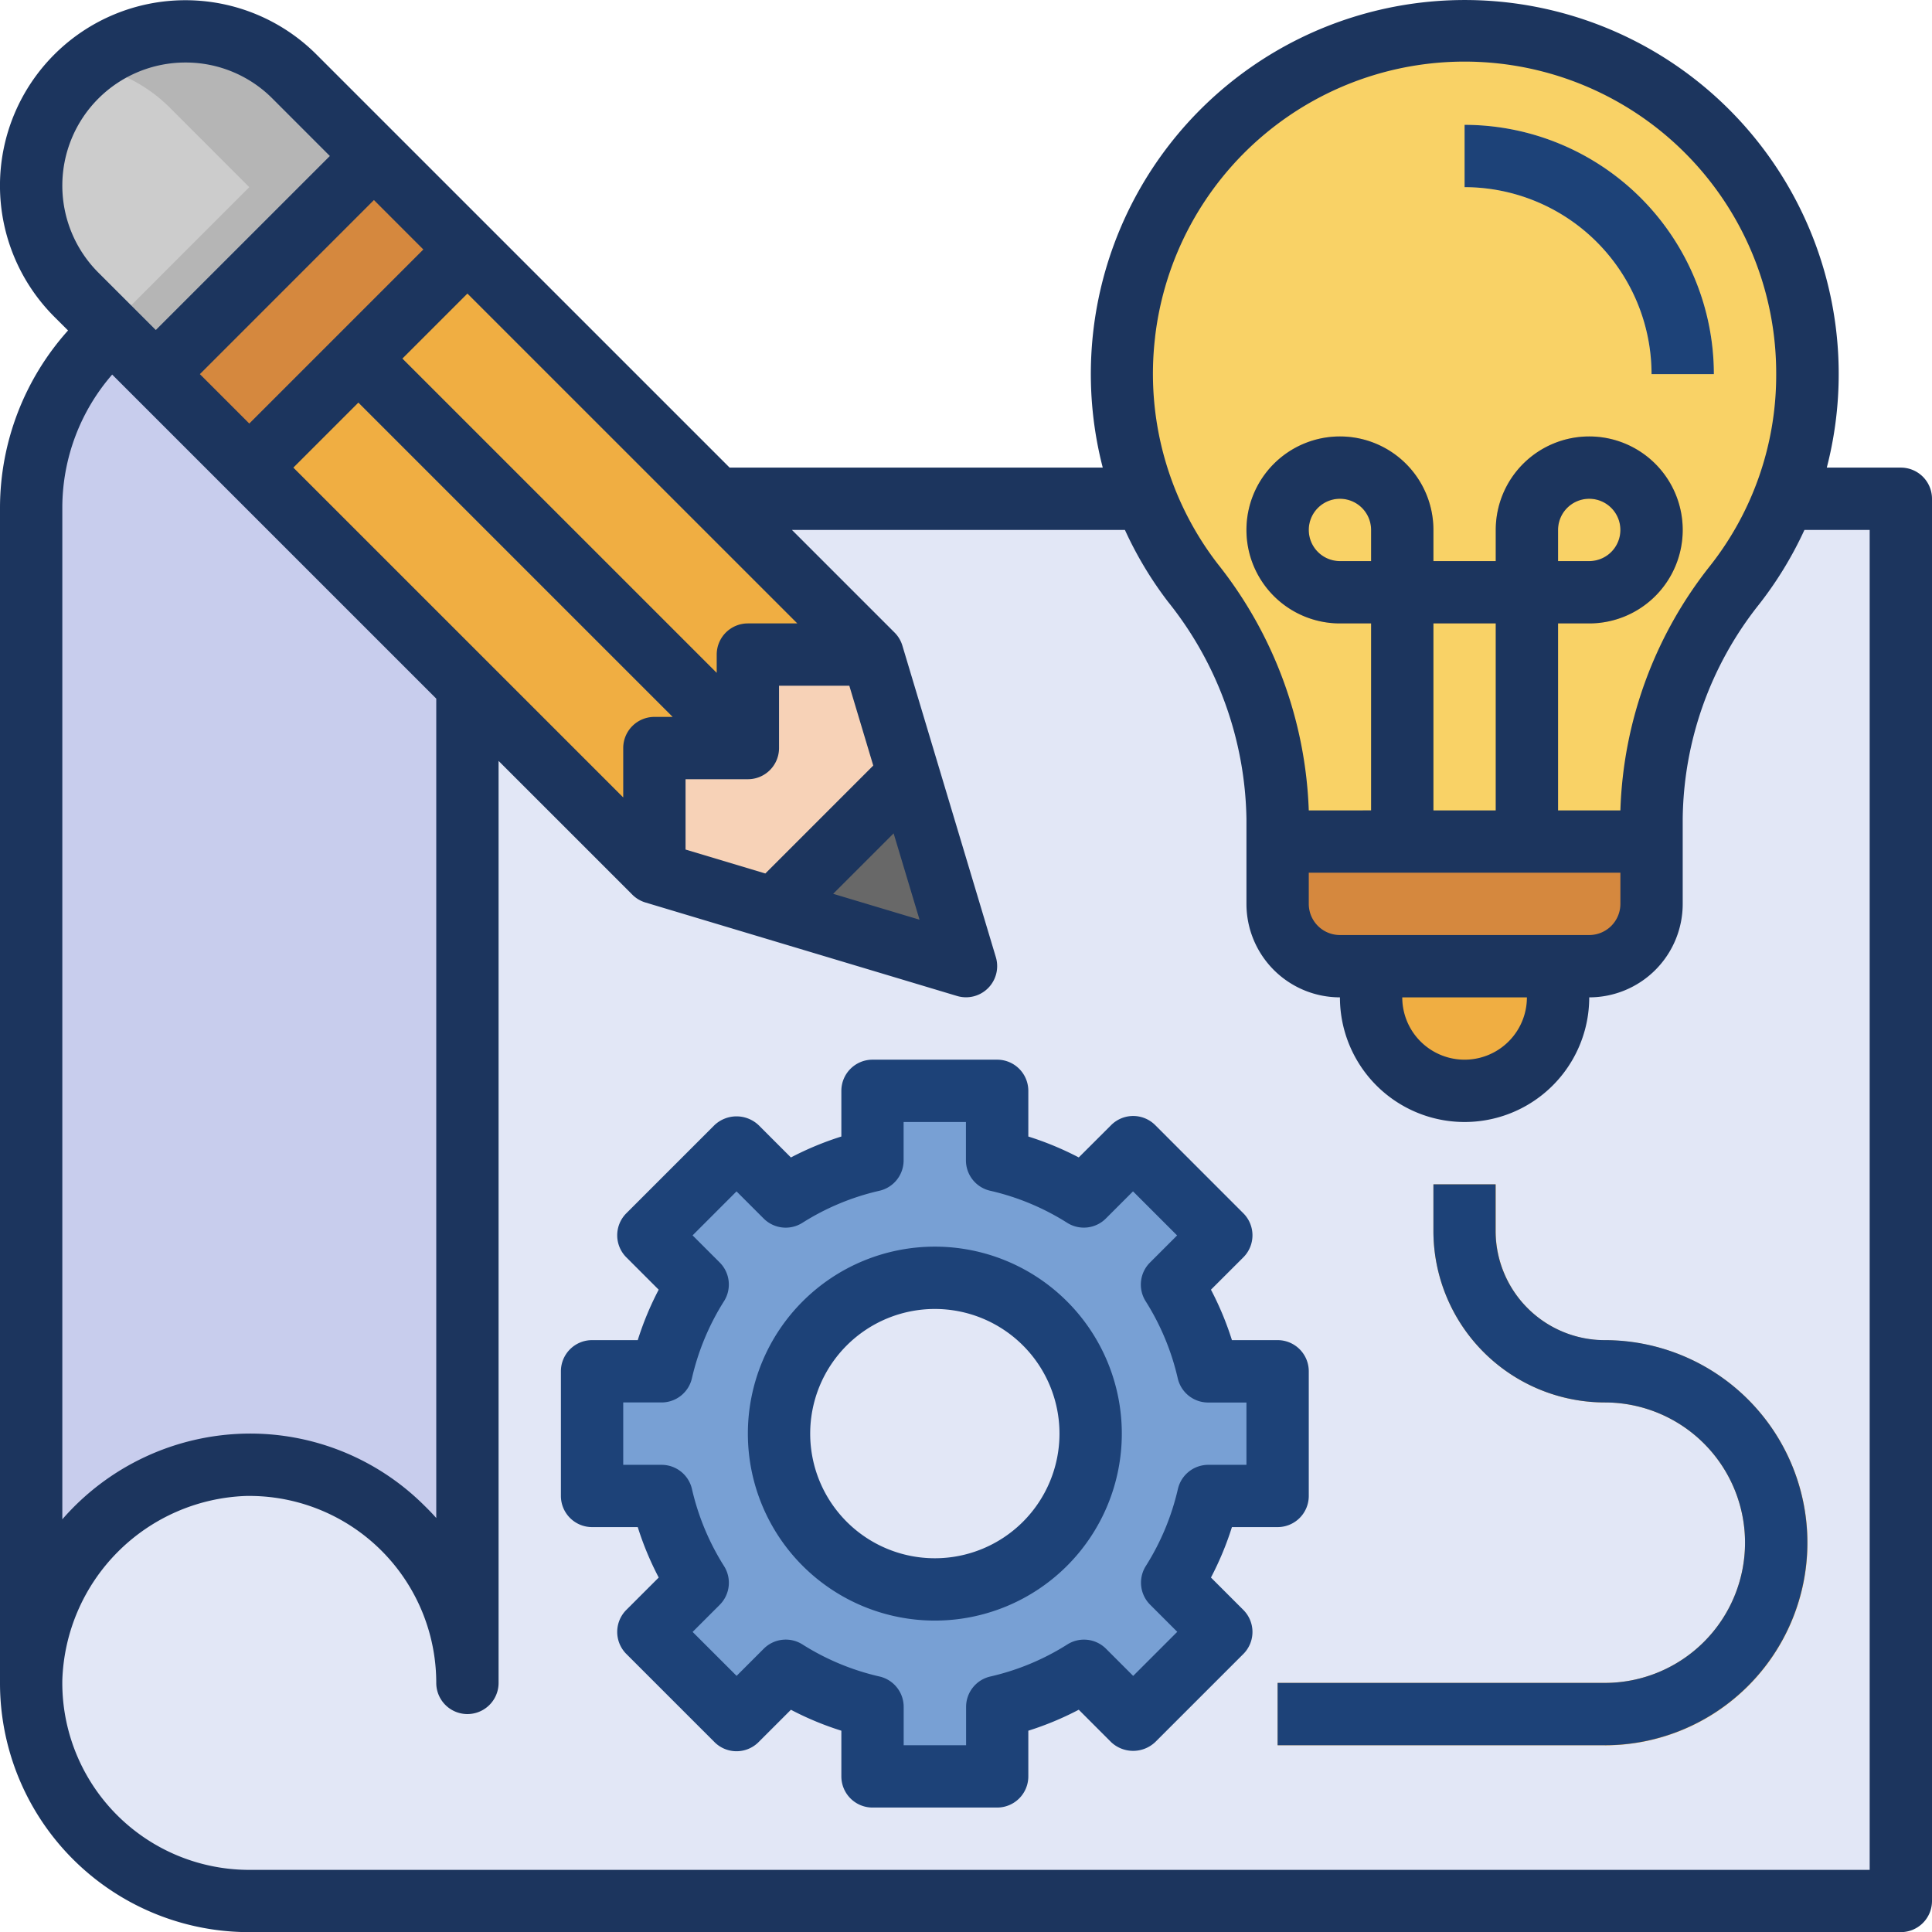
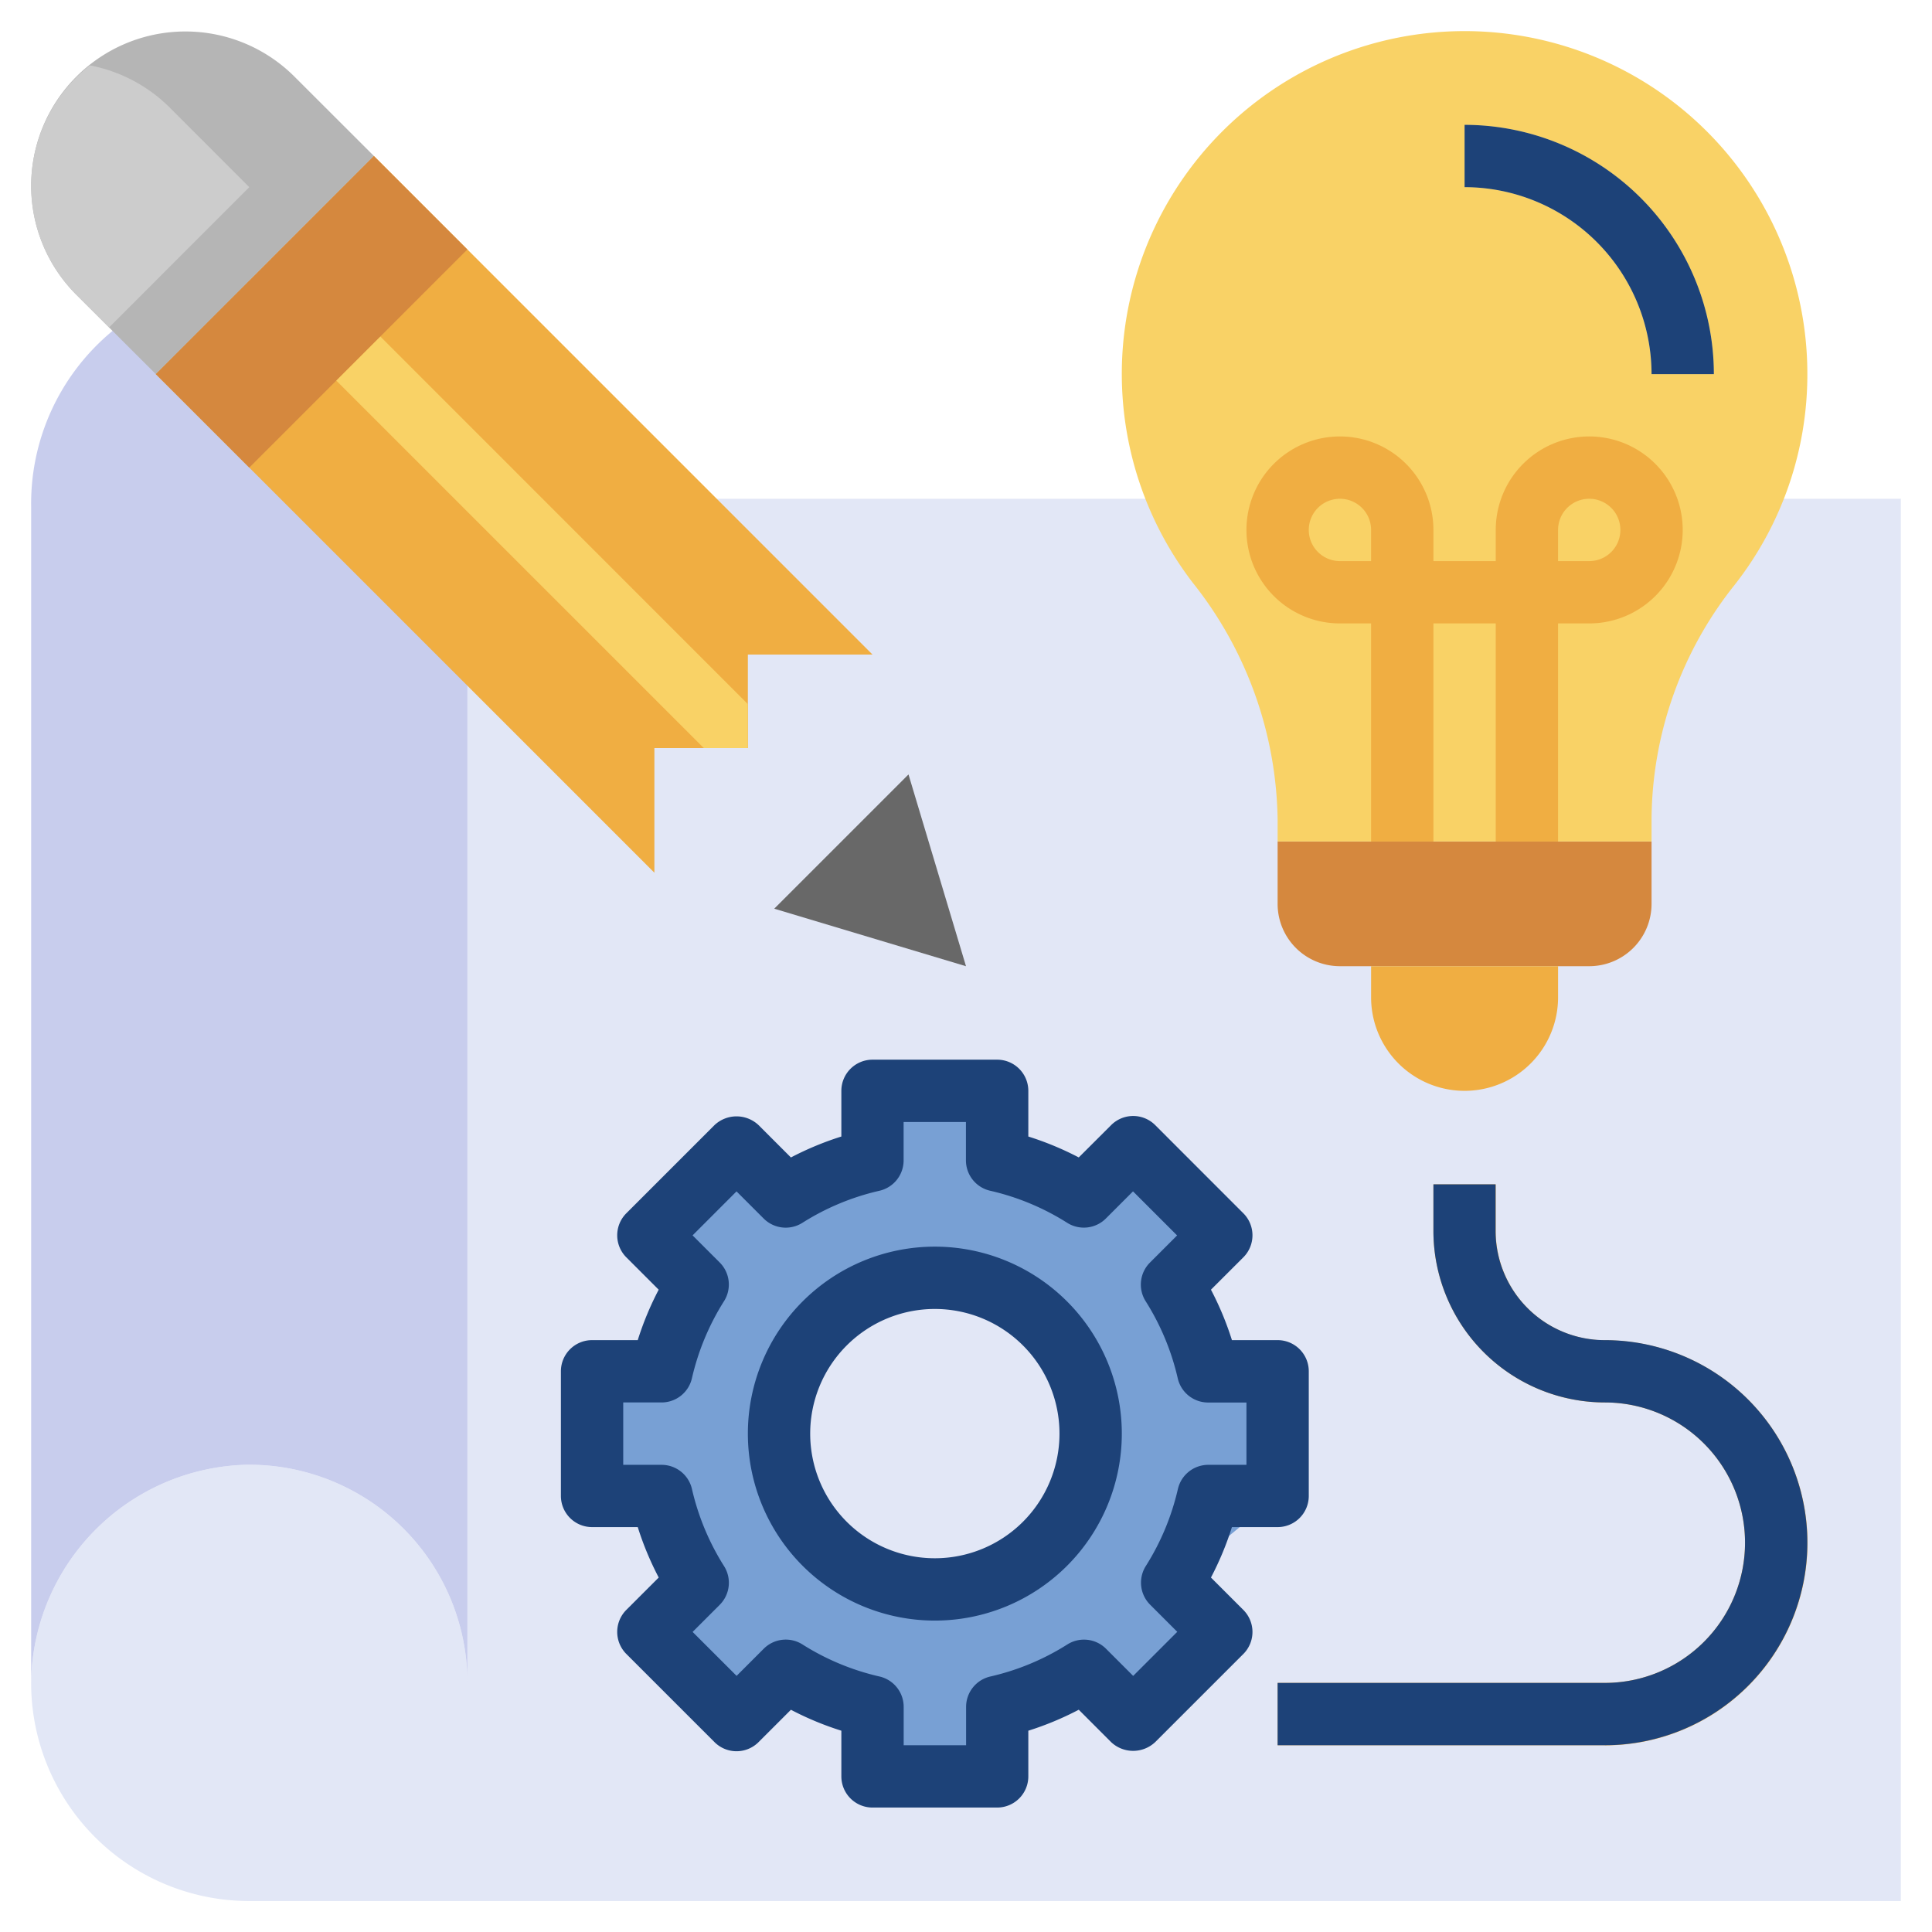
<svg xmlns="http://www.w3.org/2000/svg" width="60.14" height="60.146" viewBox="0 0 60.14 60.146">
  <g id="Group_5708" data-name="Group 5708" transform="translate(-1 -0.994)">
    <path id="Path_12018" data-name="Path 12018" d="M15.58,17V53.86a6.79,6.79,0,0,0-6.887-6.79A6.879,6.879,0,0,0,2,53.763,6.79,6.79,0,0,0,8.79,60.65H60.2V17Z" transform="translate(-0.03 -0.48)" fill="#e2e7f6" />
    <path id="Path_12019" data-name="Path 12019" d="M42,28v1.94a1.94,1.94,0,0,0,1.94,1.94H51.7a1.94,1.94,0,0,0,1.94-1.94V28" transform="translate(-1.23 -0.81)" fill="#d5883e" />
    <path id="Path_12020" data-name="Path 12020" d="M2,53.65v-36.6a6.964,6.964,0,0,1,5.939-7A6.79,6.79,0,0,1,15.58,16.79V53.65a6.79,6.79,0,0,0-6.887-6.79A6.879,6.879,0,0,0,2,53.553Z" transform="translate(-0.03 -0.27)" fill="#c8cded" />
    <path id="Path_12021" data-name="Path 12021" d="M21.52,28.31,6,12.79,12.79,6,28.31,21.52H24.43v2.91H21.52Z" transform="translate(-0.15 -0.15)" fill="#f0ae42" />
    <path id="Path_12022" data-name="Path 12022" d="M12.67,5.88,5.88,12.67,3.407,10.2a4.8,4.8,0,1,1,6.79-6.79Z" transform="translate(-0.03 -0.03)" fill="#b5b5b5" />
    <path id="Path_12023" data-name="Path 12023" d="M8.79,6.883,6.317,4.409a4.8,4.8,0,0,0-2.49-1.317,4.771,4.771,0,0,0-.42,7.137l1.019,1.019Z" transform="translate(-0.03 -0.063)" fill="#ccc" />
    <path id="Path_12024" data-name="Path 12024" d="M6,12.79,12.787,6l2.91,2.91L8.91,15.7Z" transform="translate(-0.15 -0.15)" fill="#d5883e" />
-     <path id="Path_12025" data-name="Path 12025" d="M28.79,22H24.91v2.91H22v3.88l9.7,2.91Z" transform="translate(-0.63 -0.63)" fill="#f7d2b7" />
    <path id="Path_12026" data-name="Path 12026" d="M30.025,25.846l-4.179,4.179,5.969,1.791Z" transform="translate(-0.745 -0.745)" fill="#686868" />
-     <path id="Path_12027" data-name="Path 12027" d="M41.34,48.61V44.73H39.176a8.675,8.675,0,0,0-1.121-2.7L39.586,40.5l-2.743-2.743-1.532,1.532a8.675,8.675,0,0,0-2.7-1.121V36H28.73v2.164a8.675,8.675,0,0,0-2.7,1.121L24.5,37.754,21.754,40.5l1.532,1.532a8.675,8.675,0,0,0-1.121,2.7H20v3.88h2.164a8.675,8.675,0,0,0,1.121,2.7l-1.532,1.532L24.5,55.586l1.532-1.532a8.675,8.675,0,0,0,2.7,1.121V57.34h3.88V55.176a8.675,8.675,0,0,0,2.7-1.121l1.532,1.532,2.743-2.743-1.532-1.532a8.675,8.675,0,0,0,1.121-2.7ZM30.67,51.52a4.85,4.85,0,1,1,4.85-4.85A4.85,4.85,0,0,1,30.67,51.52Z" transform="translate(-0.57 -1.05)" fill="#78a0d4" />
+     <path id="Path_12027" data-name="Path 12027" d="M41.34,48.61V44.73H39.176a8.675,8.675,0,0,0-1.121-2.7L39.586,40.5l-2.743-2.743-1.532,1.532a8.675,8.675,0,0,0-2.7-1.121V36H28.73v2.164a8.675,8.675,0,0,0-2.7,1.121L24.5,37.754,21.754,40.5l1.532,1.532a8.675,8.675,0,0,0-1.121,2.7H20v3.88h2.164a8.675,8.675,0,0,0,1.121,2.7l-1.532,1.532L24.5,55.586l1.532-1.532a8.675,8.675,0,0,0,2.7,1.121V57.34h3.88V55.176a8.675,8.675,0,0,0,2.7-1.121l1.532,1.532,2.743-2.743-1.532-1.532ZM30.67,51.52a4.85,4.85,0,1,1,4.85-4.85A4.85,4.85,0,0,1,30.67,51.52Z" transform="translate(-0.57 -1.05)" fill="#78a0d4" />
    <path id="Path_12028" data-name="Path 12028" d="M13.165,11.5l-1.372,1.372L23.232,24.31H24.6V22.938ZM57.584,12.67a10.67,10.67,0,1,0-19.132,6.492,12.1,12.1,0,0,1,2.642,7.356v.7h11.64v-.707a11.8,11.8,0,0,1,2.582-7.275,10.606,10.606,0,0,0,2.268-6.568Z" transform="translate(-0.324 -0.03)" fill="#f9d266" />
    <path id="Path_12029" data-name="Path 12029" d="M45,32v.97a2.91,2.91,0,1,0,5.82,0V32" transform="translate(-1.32 -0.93)" fill="#f0ae42" />
    <path id="Path_12030" data-name="Path 12030" d="M55.76,12.76H53.82A5.826,5.826,0,0,0,48,6.94V5A7.769,7.769,0,0,1,55.76,12.76Z" transform="translate(-1.41 -0.12)" fill="#fce797" />
    <path id="Path_12031" data-name="Path 12031" d="M50.7,27.61H48.76V20.82H46.82v6.79H44.88V20.82h-.97a2.91,2.91,0,1,1,2.91-2.91v.97h1.94v-.97a2.91,2.91,0,1,1,2.91,2.91H50.7Zm0-8.73h.97a.97.97,0,1,0-.97-.97Zm-6.79-1.94a.97.97,0,1,0,0,1.94h.97v-.97A.97.97,0,0,0,43.91,16.94Zm8.245,38.8H41.97V53.8H52.155a4.365,4.365,0,0,0,0-8.73,5.341,5.341,0,0,1-5.335-5.335V38.28h1.94v1.455a3.4,3.4,0,0,0,3.4,3.4,6.305,6.305,0,0,1,0,12.61Z" transform="translate(-1.2 -0.42)" fill="#f0ae42" />
-     <path id="Path_12032" data-name="Path 12032" d="M60.17,15.55H57.865a11.64,11.64,0,1,0-22.538,0H23.712L10.852,2.691a5.771,5.771,0,1,0-8.162,8.163l.428.427A8.285,8.285,0,0,0,1,16.778v36.6a7.752,7.752,0,0,0,7.76,7.76H60.17a.97.97,0,0,0,.97-.97V16.52A.97.97,0,0,0,60.17,15.55ZM36.955,11.491A9.7,9.7,0,0,1,56.29,12.64a9.581,9.581,0,0,1-2.061,5.971A12.888,12.888,0,0,0,51.44,26.22H49.5V20.4h.97a2.91,2.91,0,1,0-2.91-2.91v.97H45.62v-.97a2.91,2.91,0,1,0-2.91,2.91h.97v5.82H41.74A13.055,13.055,0,0,0,38.9,18.54a9.69,9.69,0,0,1-1.944-7.049ZM48.53,32.04a1.94,1.94,0,0,1-3.88,0ZM42.71,30.1a.97.97,0,0,1-.97-.97v-.97h9.7v.97a.97.97,0,0,1-.97.97Zm.97-11.64h-.97a.97.97,0,1,1,.97-.97Zm3.88,7.76H45.62V20.4h1.94Zm1.94-7.76v-.97a.97.97,0,1,1,.97.97ZM29.624,29.623l-2.689-.806,1.882-1.882Zm-4.8-1.439-2.484-.745V25.25h1.94a.97.97,0,0,0,.97-.97V22.34h2.188l.745,2.485ZM10.132,15.55l2.023-2.023,9.783,9.783H21.37a.97.97,0,0,0-.97.97v1.537ZM8.76,14.178,7.222,12.64,12.64,7.221,14.178,8.76ZM24.28,20.4a.97.97,0,0,0-.97.97v.568l-9.783-9.783,2.023-2.023L25.819,20.4ZM6.772,2.94A3.806,3.806,0,0,1,9.481,4.062L11.268,5.85,5.85,11.267,4.062,9.48A3.831,3.831,0,0,1,6.772,2.94Zm-2.28,9.714L14.58,22.741V48.247q-.178-.2-.372-.388A7.676,7.676,0,0,0,8.65,45.62a7.76,7.76,0,0,0-5.71,2.668V16.778a6.317,6.317,0,0,1,1.552-4.124ZM59.2,59.2H8.76a5.82,5.82,0,0,1-5.82-5.9A5.932,5.932,0,0,1,8.677,47.56H8.76a5.82,5.82,0,0,1,5.82,5.82.97.97,0,1,0,1.94,0v-28.7l4.164,4.164a.97.97,0,0,0,.407.243l9.7,2.91a.982.982,0,0,0,.278.041A.97.97,0,0,0,32,30.792l-2.91-9.7a.97.97,0,0,0-.243-.407L25.652,17.49H36.017a11.627,11.627,0,0,0,1.338,2.231A11.087,11.087,0,0,1,39.8,26.488V29.13a2.91,2.91,0,0,0,2.91,2.91,3.88,3.88,0,0,0,7.76,0,2.91,2.91,0,0,0,2.91-2.91V26.483a10.906,10.906,0,0,1,2.376-6.675,11.66,11.66,0,0,0,1.413-2.318H59.2Z" fill="#1c355e" />
    <path id="Path_12033" data-name="Path 12033" d="M39.235,51.12a9.562,9.562,0,0,0,.653-1.57H41.31a.97.97,0,0,0,.97-.97V44.7a.97.97,0,0,0-.97-.97H39.888a9.562,9.562,0,0,0-.653-1.57l1.008-1.007a.97.97,0,0,0,0-1.372L37.5,37.037a.97.97,0,0,0-1.372,0L35.12,38.043a9.6,9.6,0,0,0-1.57-.651V35.97a.97.97,0,0,0-.97-.97H28.7a.97.97,0,0,0-.97.97v1.422a9.6,9.6,0,0,0-1.57.652l-1.007-1.007a1,1,0,0,0-1.372,0l-2.744,2.744a.97.97,0,0,0,0,1.372l1.007,1.007a9.562,9.562,0,0,0-.652,1.57H19.97a.97.97,0,0,0-.97.97v3.88a.97.97,0,0,0,.97.97h1.422a9.563,9.563,0,0,0,.653,1.57l-1.008,1.007a.97.97,0,0,0,0,1.372l2.744,2.744a.97.97,0,0,0,1.372,0l1.007-1.007a9.562,9.562,0,0,0,1.57.652V57.31a.97.97,0,0,0,.97.97h3.88a.97.97,0,0,0,.97-.97V55.888a9.561,9.561,0,0,0,1.57-.653l1.007,1.008a1,1,0,0,0,1.372,0L40.243,53.5a.97.97,0,0,0,0-1.372Zm-1.029-2.756a7.72,7.72,0,0,1-1,2.4.97.97,0,0,0,.134,1.2l.846.846-1.372,1.372-.846-.846a.97.97,0,0,0-1.2-.135,7.68,7.68,0,0,1-2.4,1,.97.97,0,0,0-.755.946V56.34H29.67V55.146a.97.97,0,0,0-.755-.946,7.68,7.68,0,0,1-2.4-1,.97.97,0,0,0-1.2.135l-.846.846L23.1,52.813l.846-.846a.97.97,0,0,0,.134-1.2,7.72,7.72,0,0,1-1-2.4.97.97,0,0,0-.946-.755H20.94V45.67h1.193a.97.97,0,0,0,.946-.755,7.72,7.72,0,0,1,1-2.4.97.97,0,0,0-.134-1.2l-.846-.846L24.467,39.1l.846.846a.97.97,0,0,0,1.2.135,7.676,7.676,0,0,1,2.4-1,.97.97,0,0,0,.755-.947V36.94h1.94v1.193a.97.97,0,0,0,.755.947,7.676,7.676,0,0,1,2.4,1,.97.97,0,0,0,1.2-.135l.846-.846,1.372,1.372-.846.846a.97.97,0,0,0-.134,1.2,7.72,7.72,0,0,1,1,2.4.97.97,0,0,0,.941.755H40.34v1.94H39.147A.97.97,0,0,0,38.206,48.365Z" transform="translate(-0.54 -1.02)" fill="#1d4278" />
    <path id="Path_12034" data-name="Path 12034" d="M30.82,39.92a5.82,5.82,0,1,0,5.82,5.82A5.82,5.82,0,0,0,30.82,39.92Zm0,9.7a3.88,3.88,0,1,1,3.88-3.88A3.88,3.88,0,0,1,30.82,49.62ZM53.13,12.76h1.94A7.769,7.769,0,0,0,47.31,5V6.94A5.826,5.826,0,0,1,53.13,12.76ZM51.675,42.83a3.4,3.4,0,0,1-3.4-3.4V37.98H46.34v1.455a5.341,5.341,0,0,0,5.335,5.335,4.365,4.365,0,0,1,0,8.73H41.49v1.94H51.675a6.305,6.305,0,0,0,0-12.61Z" transform="translate(-0.72 -0.12)" fill="#1d4278" />
  </g>
</svg>